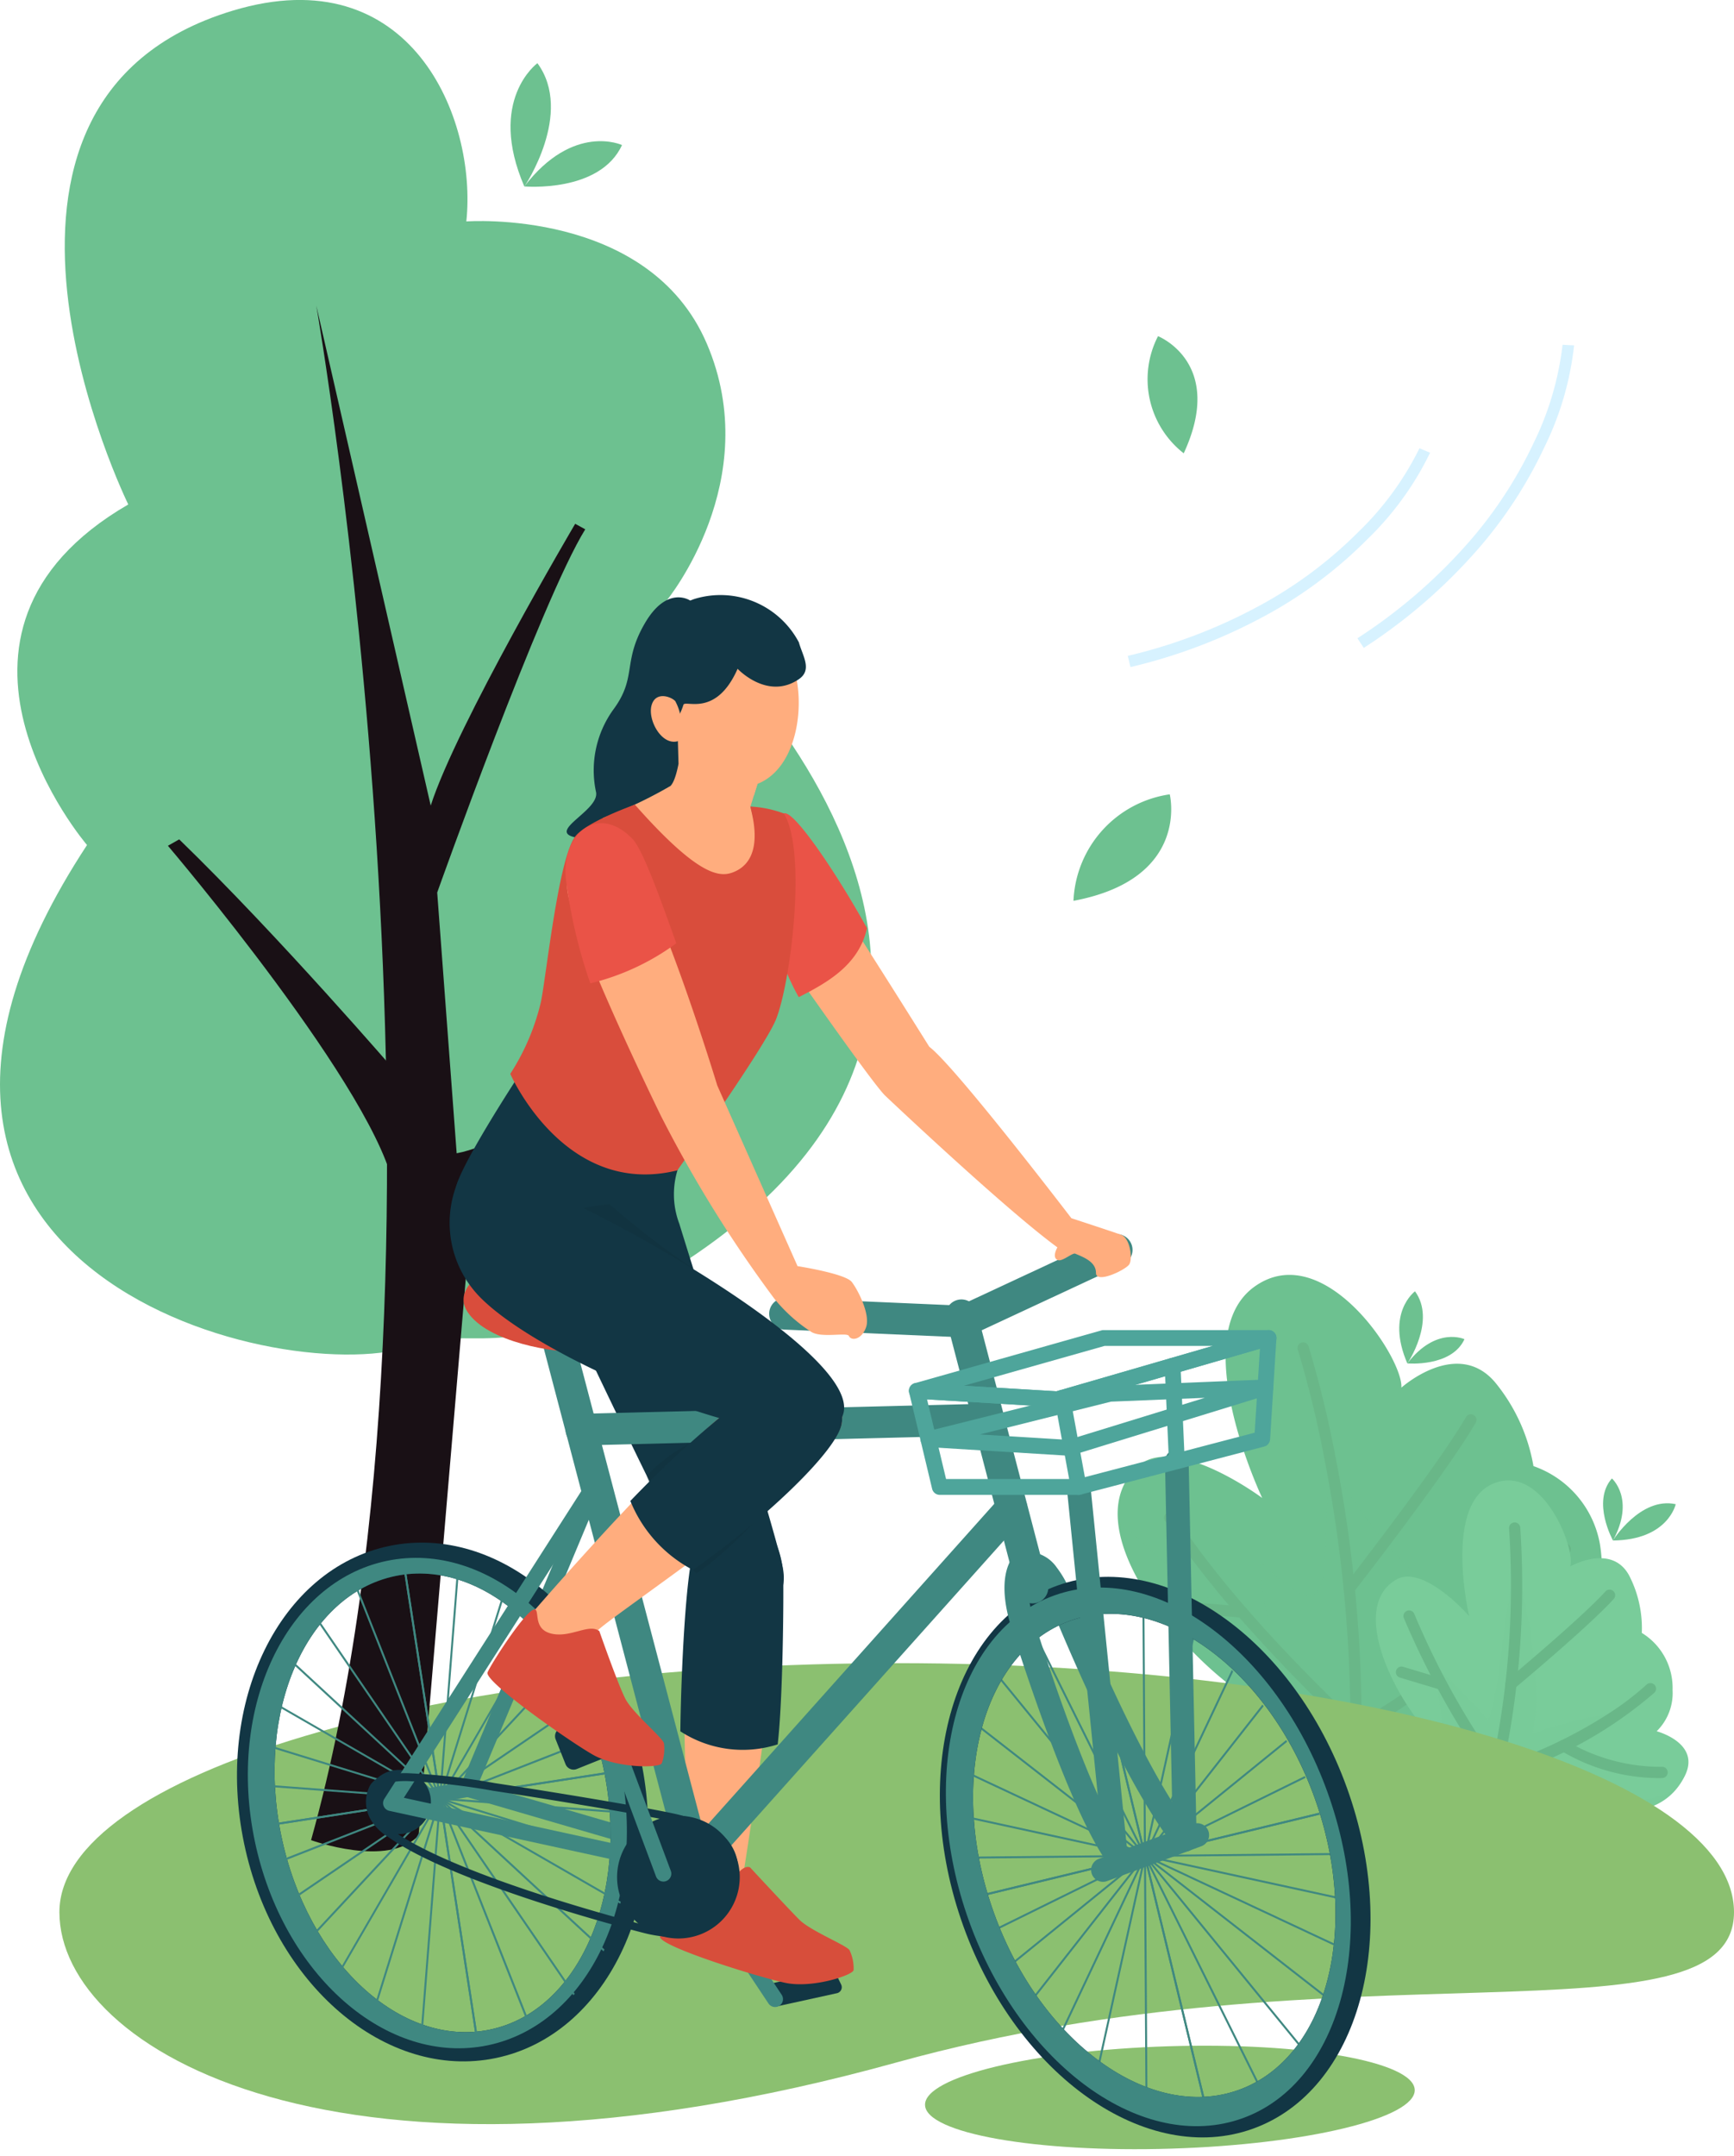
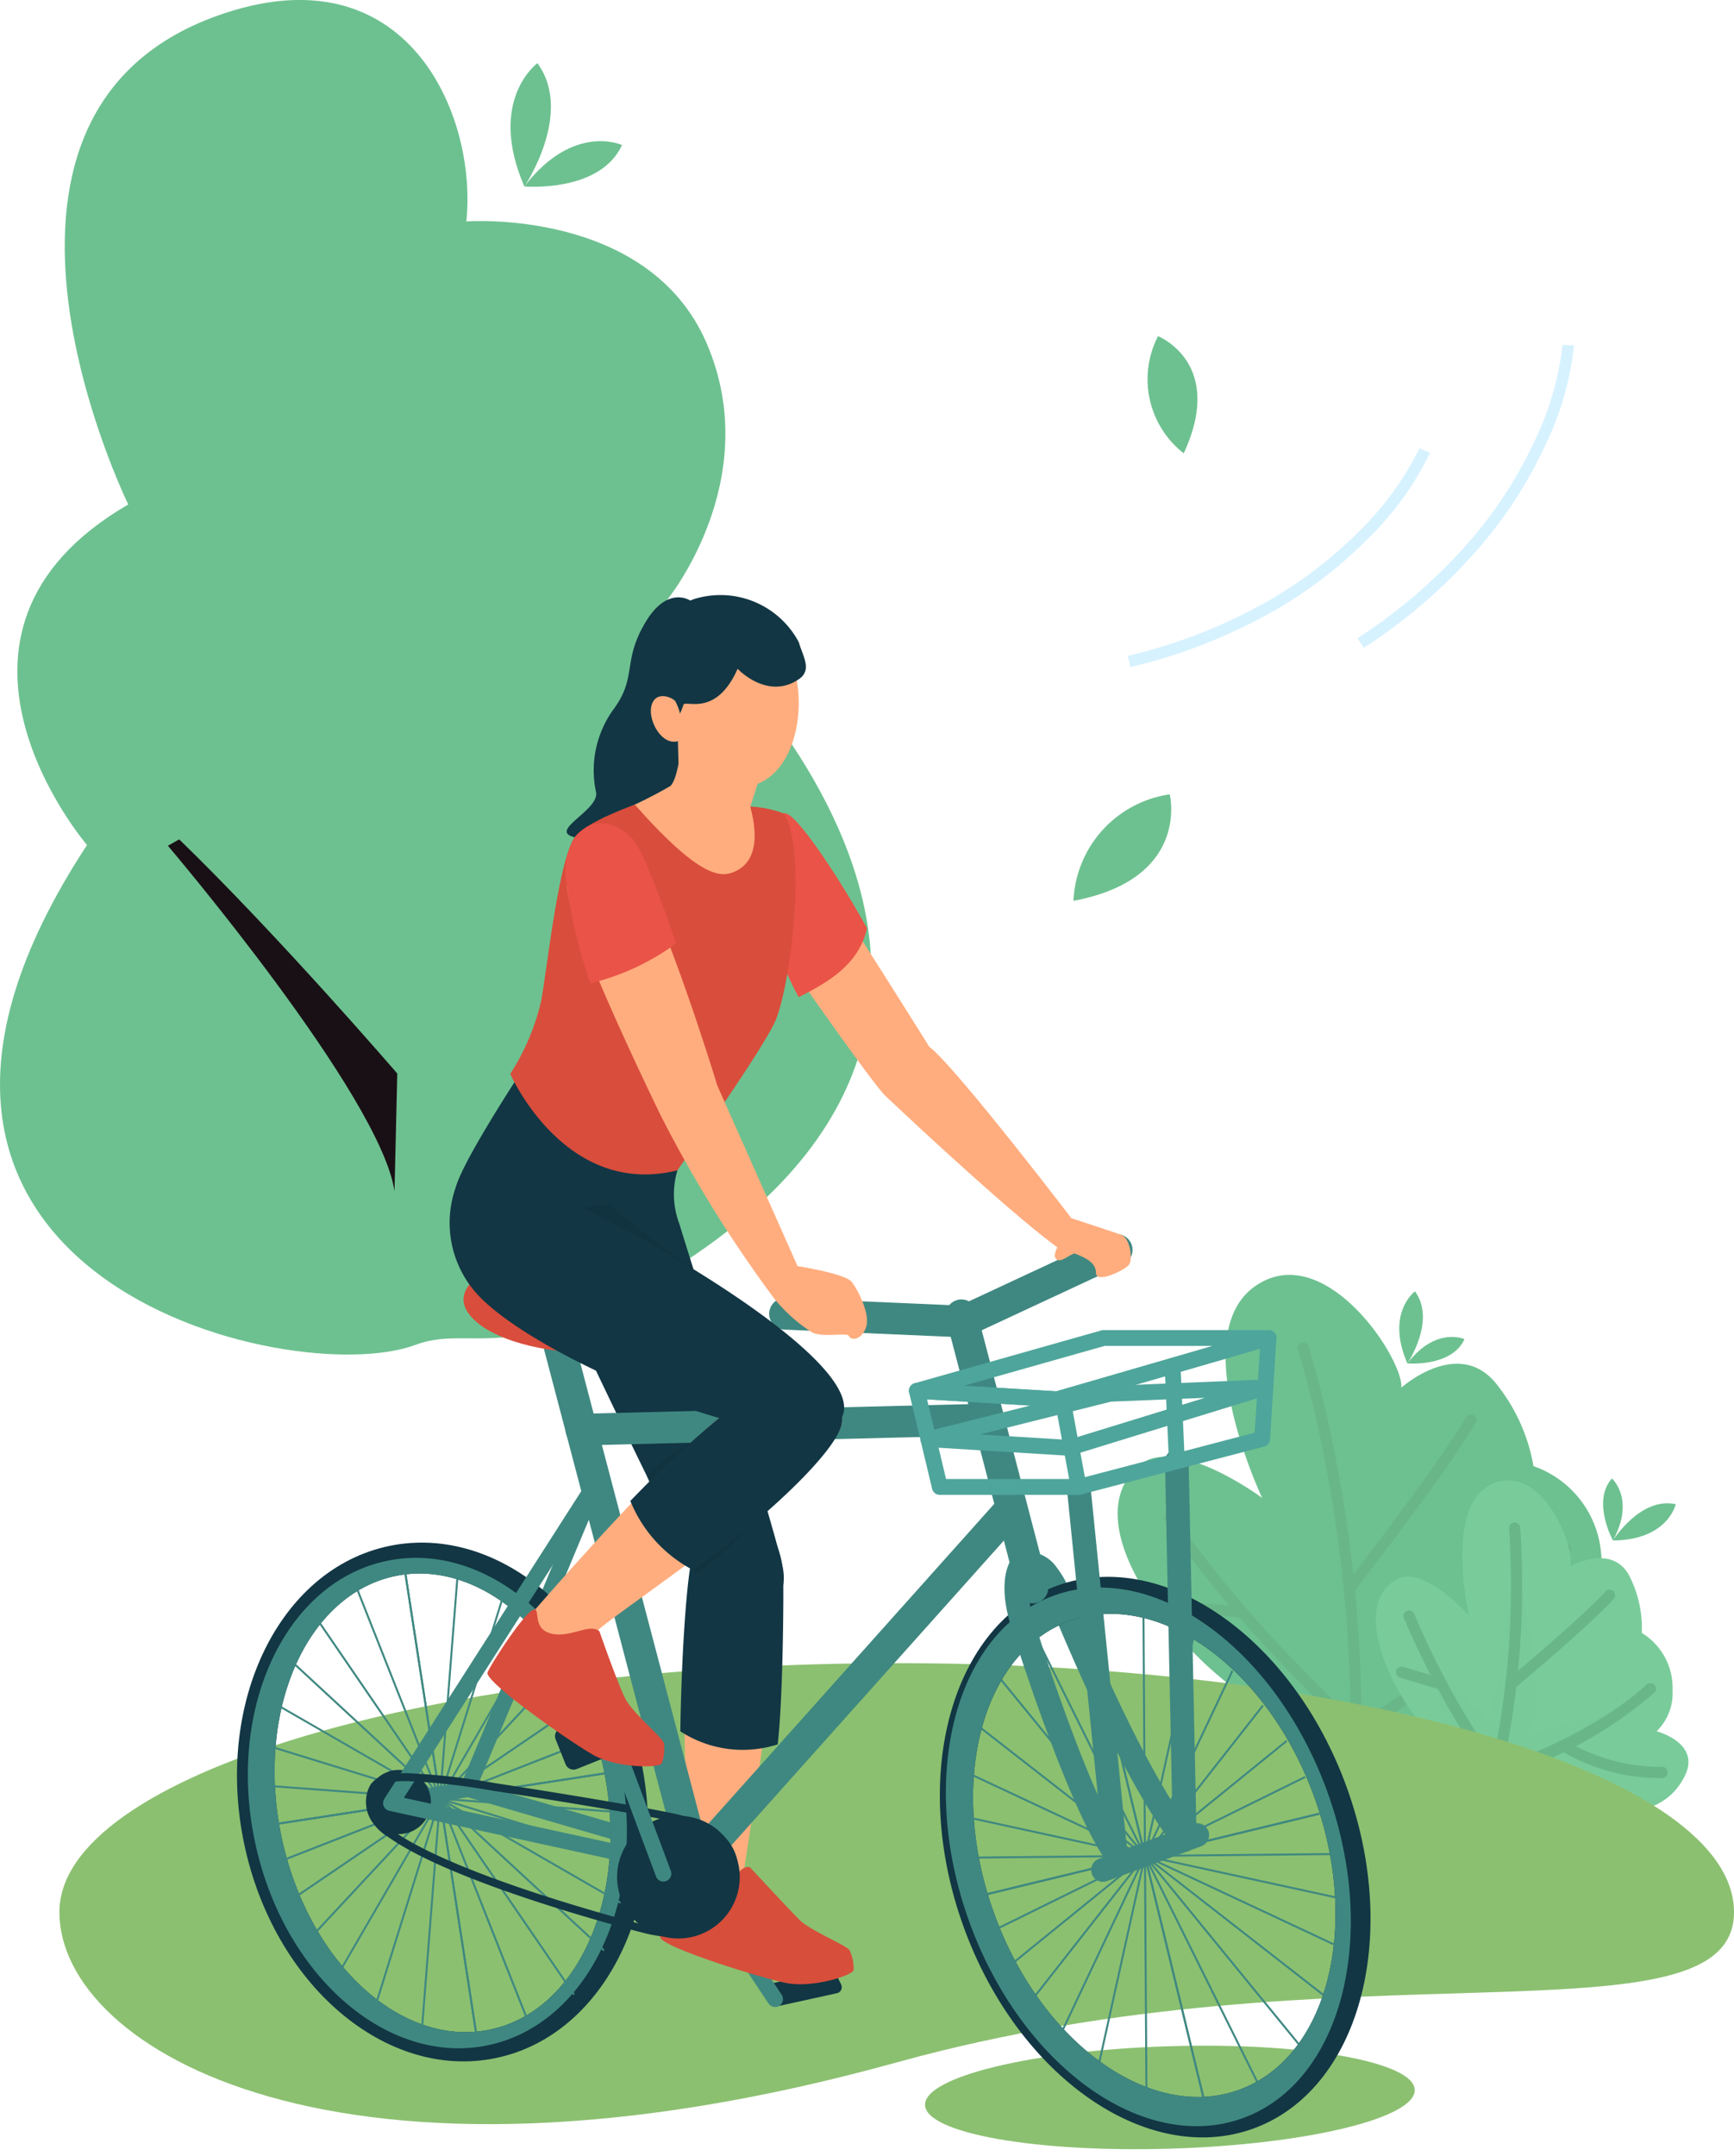
<svg xmlns="http://www.w3.org/2000/svg" width="105.076" height="130.598" viewBox="0 0 105.076 130.598">
  <defs>
    <clipPath id="a">
      <ellipse cx="10.761" cy="14.426" rx="10.761" ry="14.426" transform="matrix(0.955, -0.298, 0.298, 0.955, 200.219, 1205.816)" fill="none" />
    </clipPath>
    <clipPath id="b">
      <path d="M267.343,1215.381c3.269,8.025,1.457,16.349-4.047,18.591s-12.616-2.446-15.886-10.472-1.457-16.349,4.047-18.591S264.073,1207.355,267.343,1215.381Z" fill="none" />
    </clipPath>
  </defs>
  <g transform="translate(-187.95 -1107.043)">
    <path d="M265.574,1210.892c-4.158-1.255-13.351-11.1-8.537-15.15,2.32-1.757,7.4,2.033,7.4,2.033s-4.66-9.8-.468-12.8,9.025,4.343,8.9,6.118c0,0,3.352-3.006,5.652-.356a10.928,10.928,0,0,1,2.353,5.108,6.14,6.14,0,0,1,4.022,4.695c.482,2.9-.651,4.161-.651,4.161s4.374.187,3.531,3.573C286.232,1214.494,277.511,1214.493,265.574,1210.892Z" fill="#6dc190" />
    <g opacity="0.06" style="mix-blend-mode:multiply;isolation:isolate">
      <path d="M275.677,1209.471c1.89-.63,3.607-2.953,4.182-4.834-5,.73-8.84-5.024-11.2-8.689-1.041,4.606,1.1,11.128-4.351,5.675,0,1.818.524,3.014.467,4.213-3.75-1.5-6.266-4.232-9.073-6.676.38,4.6,6.646,10.757,9.876,11.732,10.622,3.2,18.683,3.545,21.423-.795C283.327,1211.791,279.354,1212.045,275.677,1209.471Z" fill="#6dc190" />
    </g>
    <path d="M270.455,1212.557l-.564-.512c-.073-.066-7.329-6.675-11.342-12.887a.341.341,0,0,1,.573-.37c3.312,5.126,8.875,10.541,10.659,12.223a83.879,83.879,0,0,0-1.563-15.541,64.652,64.652,0,0,0-1.626-6.686.341.341,0,0,1,.649-.209,65.41,65.41,0,0,1,1.647,6.764,84.692,84.692,0,0,1,1.575,16.456Z" fill="#69b788" />
    <path d="M269.712,1203.608a.341.341,0,0,1-.269-.55c.056-.072,5.628-7.226,7.345-10.187a.341.341,0,0,1,.59.342c-1.741,3-7.167,9.969-7.4,10.265A.34.34,0,0,1,269.712,1203.608Z" fill="#69b788" />
    <path d="M270.12,1212.134a.341.341,0,0,1-.17-.637,44.749,44.749,0,0,0,9.544-7.272,27.157,27.157,0,0,0,3.032-3.547.341.341,0,0,1,.568.377,27.186,27.186,0,0,1-3.1,3.633,45.428,45.428,0,0,1-9.706,7.4A.338.338,0,0,1,270.12,1212.134Z" fill="#69b788" />
    <path d="M281.675,1209.237a18.815,18.815,0,0,1-2.945-.235,15.968,15.968,0,0,1-3.01-.747.341.341,0,0,1,.246-.636h0a17.7,17.7,0,0,0,9.565.484.341.341,0,0,1,.163.662A16.847,16.847,0,0,1,281.675,1209.237Z" fill="#68d2f2" />
    <path d="M3.936.648H3.909L-.026.34A.341.341,0,0,1-.34-.026.341.341,0,0,1,.026-.34l3.935.307a.341.341,0,0,1-.026.681Z" transform="translate(259.274 1204.37)" fill="#69b788" />
    <path d="M275.912,1213.225c-2.412-1.339-6.8-8.689-3.26-10.557,1.677-.779,4.324,2.259,4.324,2.259s-1.575-6.711,1.432-8.008,5.019,3.911,4.7,5c0,0,2.486-1.415,3.558.54a6.946,6.946,0,0,1,.773,3.489,3.9,3.9,0,0,1,1.865,3.457,3.244,3.244,0,0,1-.964,2.5s2.691.705,1.711,2.694C288.256,1218.244,282.84,1217.069,275.912,1213.225Z" fill="#79cc9a" />
    <g opacity="0.06" style="mix-blend-mode:multiply;isolation:isolate">
      <path d="M286.182,1210.731a28.879,28.879,0,0,0-5.385,1.3c.621-1.993-.069-6.93-.938-10.2-.752,2-1.058,8.19-1.758,9.382-.455-.783-3.247-3.077-3.988-4.457,1.357,2.528.939,4.039,1.439,6.226a3.8,3.8,0,0,0,.36.243c6.326,3.51,11.381,4.781,13.582,2.2-3.649,1.773-7.008-.187-7.881-2.092A18.571,18.571,0,0,0,286.182,1210.731Z" fill="#6dc190" />
    </g>
    <path d="M278.78,1215.215l-.443-.62a51.3,51.3,0,0,1-5.323-9.559.341.341,0,0,1,.638-.24,47.88,47.88,0,0,0,4.795,8.759,51.908,51.908,0,0,0,.95-13.909.341.341,0,1,1,.678-.067,52.74,52.74,0,0,1-1.129,14.892Z" fill="#69b788" />
    <path d="M279.509,1209.389a.341.341,0,0,1-.218-.6c.044-.037,4.461-3.725,5.92-5.326a.341.341,0,1,1,.5.459c-1.491,1.635-5.8,5.238-5.988,5.39A.339.339,0,0,1,279.509,1209.389Z" fill="#69b788" />
    <path d="M278.614,1214.738a.341.341,0,0,1-.1-.666,28.32,28.32,0,0,0,6.868-3.211,17.186,17.186,0,0,0,2.349-1.784.341.341,0,0,1,.475.489,25.3,25.3,0,0,1-9.487,5.156A.339.339,0,0,1,278.614,1214.738Z" fill="#69b788" />
    <path d="M288.406,1214.742a11.644,11.644,0,0,1-5.907-1.684.341.341,0,0,1,.375-.569h0a11.138,11.138,0,0,0,5.8,1.568.341.341,0,0,1,.019.681C288.6,1214.74,288.5,1214.742,288.406,1214.742Z" fill="#69b788" />
    <path d="M2.4,1.061a.341.341,0,0,1-.1-.014L-.1.326A.341.341,0,0,1-.326-.1.341.341,0,0,1,.1-.326l2.4.72a.341.341,0,0,1-.1.667Z" transform="translate(272.878 1208.327)" fill="#69b788" />
    <path d="M285.687,1200.351s1.663-2.666,3.807-2.2C289.494,1198.154,289.032,1200.319,285.687,1200.351Z" fill="#6dc190" />
    <path d="M285.693,1200.351s-1.306-2.35-.066-3.759C285.627,1196.592,287.056,1197.835,285.693,1200.351Z" fill="#6dc190" />
    <path d="M273.233,1189.629s1.762-2.6.462-4.371C273.7,1185.258,271.9,1186.559,273.233,1189.629Z" fill="#6dc190" />
    <path d="M273.231,1189.624s2.677.239,3.462-1.466C276.693,1188.158,274.977,1187.357,273.231,1189.624Z" fill="#6dc190" />
    <path d="M293.026,1222.862c0,8.33-23.734,1.618-50.738,9.1-33.729,9.347-50.738-.772-50.738-9.1s22.716-15.082,50.738-15.082S293.026,1214.533,293.026,1222.862Z" fill="#8bc070" />
    <ellipse cx="14.837" cy="3.1" rx="14.837" ry="3.1" transform="matrix(1, -0.031, 0.031, 1, 243.909, 1231.445)" fill="#8bc070" />
    <path d="M213.131,1188.5c-7.522,2.831-37.06-4.144-19.908-30.274,0,0-10.992-12.806,2.5-20.628,0,0-11.979-24.378,6.325-29.908,10.79-3.26,14.823,6.5,14.161,12.765,0,0,11.041-.833,14.571,7.4,3.555,8.289-2.437,15.569-2.437,15.569s29.351,24.783-2.224,42.022C218.547,1189.575,216.252,1187.328,213.131,1188.5Z" fill="#6dc190" />
-     <path d="M207.116,1125.553s9.854,56.442-.316,92.948c0,0,4.71,1.705,6.516-.292l3.22-37.972s7.293-6.114,9.309-9.462c0,0-6.49,5.451-10.222,6.121l-1.18-15.793s6.3-17.693,8.972-22l-.611-.333s-7.2,12.21-8.754,17.069Z" fill="#191015" />
    <path d="M198.125,1158.271s12.876,15.134,13.731,20.92l.168-7.124s-7.159-8.316-13.215-14.184Z" fill="#191015" />
    <path d="M219.726,1118.344s3.012-4.45.79-7.474C220.516,1110.87,217.453,1113.094,219.726,1118.344Z" fill="#6dc190" />
    <path d="M219.722,1118.335s4.578.41,5.92-2.506C225.642,1115.829,222.708,1114.459,219.722,1118.335Z" fill="#6dc190" />
    <path d="M253,1161.606a6.814,6.814,0,0,1,5.834-6.45S260.106,1160.275,253,1161.606Z" fill="#6dc190" />
    <path d="M259.681,1134.5a5.69,5.69,0,0,1-1.558-7.095S262.221,1129.018,259.681,1134.5Z" fill="#6dc190" />
    <g opacity="0.5">
      <path d="M256.454,1147.448l-.164-.679a32.1,32.1,0,0,0,8.575-3.37,25.851,25.851,0,0,0,5.427-4.164,18.273,18.273,0,0,0,3.674-5.041l.644.271a18.545,18.545,0,0,1-3.794,5.234,26.523,26.523,0,0,1-5.577,4.292A32.784,32.784,0,0,1,256.454,1147.448Z" fill="#b0e5ff" />
    </g>
    <g opacity="0.5">
      <path d="M270.59,1146.287l-.383-.585a32.1,32.1,0,0,0,6.947-6.052,25.849,25.849,0,0,0,3.714-5.744,18.274,18.274,0,0,0,1.769-5.982l.7.039a18.547,18.547,0,0,1-1.817,6.2,26.522,26.522,0,0,1-3.813,5.914A32.778,32.778,0,0,1,270.59,1146.287Z" fill="#b0e5ff" />
    </g>
    <path d="M230.07,1219.9a.479.479,0,0,1-.134-.019l-13.782-4.018a.479.479,0,0,1-.308-.645l7.747-18.514a.479.479,0,1,1,.884.37l-7.54,18.019,13.267,3.868a.479.479,0,0,1-.134.939Z" fill="#3f8881" />
    <path d="M0,1.33A.479.479,0,0,1-.471.937.479.479,0,0,1-.086.38L4.562-.471a.479.479,0,0,1,.558.385.479.479,0,0,1-.385.558L.086,1.323A.482.482,0,0,1,0,1.33Z" transform="translate(211.64 1215.405)" fill="#3f8881" />
    <path d="M226.795,1213.682c-1.788-8.565-8.618-14.383-15.26-13s-10.582,9.451-8.794,18.016,8.617,14.382,15.259,13S228.582,1222.246,226.795,1213.682Zm-9.159,16.294c-5.4,1.127-11.047-4.112-12.633-11.7s1.509-14.651,6.9-15.773,11.047,4.112,12.628,11.7S223.028,1228.855,217.636,1229.976Z" fill="#123644" />
    <path d="M225.52,1213.945c-1.692-8.1-8.013-13.635-14.129-12.36s-9.7,8.876-8,16.98,8.013,13.635,14.123,12.36S227.211,1222.05,225.52,1213.945Zm-7.884,16.031c-5.4,1.127-11.047-4.112-12.633-11.7s1.509-14.651,6.9-15.773,11.047,4.112,12.628,11.7S223.028,1228.855,217.636,1229.976Z" fill="#3f8881" />
    <g clip-path="url(#a)">
      <path d="M4.434,29.189-.059.009.059-.009l4.493,29.18Z" transform="translate(212.369 1201.403)" fill="#3f8881" />
      <path d="M.009,4.552l-.018-.118L29.171-.059l.018.118Z" transform="translate(200.025 1213.746)" fill="#3f8881" />
      <path d="M4.434,29.189-.059.009.059-.009l4.493,29.18Z" transform="translate(212.369 1201.403)" fill="#3f8881" />
      <path d="M10.8,27.476-.056.022.056-.022,10.915,27.432Z" transform="translate(209.186 1202.266)" fill="#3f8881" />
      <path d="M16.634,24.392-.049.034l.1-.068L16.733,24.324Z" transform="translate(206.274 1203.814)" fill="#3f8881" />
      <path d="M21.634,20.09-.041.044.041-.044,21.716,20Z" transform="translate(203.778 1205.969)" fill="#3f8881" />
      <path d="M25.555,14.786-.03.052l.06-.1L25.615,14.682Z" transform="translate(201.823 1208.626)" fill="#3f8881" />
      <path d="M28.2,8.743-.018.057.018-.057,28.235,8.629Z" transform="translate(200.507 1211.65)" fill="#3f8881" />
      <path d="M29.437,2.264,0,.06,0-.06l29.441,2.2Z" transform="translate(199.895 1214.89)" fill="#3f8881" />
      <path d="M.022,10.815-.022,10.7,27.472-.056l.044.112Z" transform="translate(200.869 1210.613)" fill="#3f8881" />
      <path d="M.034,16.644l-.067-.1L24.385-.05l.067.1Z" transform="translate(202.406 1207.695)" fill="#3f8881" />
      <path d="M.044,21.643l-.088-.082L20.081-.041l.088.082Z" transform="translate(204.553 1205.192)" fill="#3f8881" />
      <path d="M.052,25.561l-.1-.06L14.775-.03l.1.06Z" transform="translate(207.202 1203.227)" fill="#3f8881" />
      <path d="M.057,28.2l-.114-.036L8.732-.018l.114.036Z" transform="translate(210.221 1201.9)" fill="#3f8881" />
      <path d="M.06,29.438l-.119-.009L2.252,0,2.372,0Z" transform="translate(213.459 1201.276)" fill="#3f8881" />
      <path d="M.009,4.552l-.018-.118L29.171-.059l.018.118Z" transform="translate(200.025 1213.746)" fill="#3f8881" />
    </g>
    <g clip-path="url(#b)">
      <path d="M7.719,32.157-.058.014.058-.014,7.835,32.129Z" transform="translate(253.444 1203.384)" fill="#3f8881" />
      <path d="M.014,7.835l-.028-.116L32.128-.058l.028.116Z" transform="translate(241.261 1215.567)" fill="#3f8881" />
      <path d="M7.719,32.157-.058.014.058-.014,7.835,32.129Z" transform="translate(253.444 1203.384)" fill="#3f8881" />
      <path d="M14.665,29.641-.054.027.054-.027,14.772,29.587Z" transform="translate(249.973 1204.648)" fill="#3f8881" />
      <path d="M20.88,25.645-.046.038.046-.038,20.973,25.569Z" transform="translate(246.869 1206.651)" fill="#3f8881" />
      <path d="M26.052,20.369-.037.047.037-.047,26.126,20.275Z" transform="translate(244.287 1209.294)" fill="#3f8881" />
      <path d="M29.924,14.077-.025.054.025-.054l29.95,14.023Z" transform="translate(242.357 1212.444)" fill="#3f8881" />
      <path d="M32.3,7.082-.013.059.013-.059,32.328,6.965Z" transform="translate(241.174 1215.943)" fill="#3f8881" />
      <path d="M0,.386V.266L33.068-.06V.06Z" transform="translate(240.798 1219.292)" fill="#3f8881" />
      <path d="M.026,14.665l-.053-.107L29.641-.054l.053.107Z" transform="translate(242.498 1212.15)" fill="#3f8881" />
      <path d="M.038,20.879l-.075-.093L25.645-.047l.075.093Z" transform="translate(244.49 1209.039)" fill="#3f8881" />
      <path d="M.047,26.052l-.094-.074L20.37-.037l.094.074Z" transform="translate(247.123 1206.448)" fill="#3f8881" />
      <path d="M.054,29.924l-.108-.051L14.078-.026l.108.051Z" transform="translate(250.266 1204.506)" fill="#3f8881" />
      <path d="M.058,32.3l-.117-.026L7.083-.013,7.2.013Z" transform="translate(253.761 1203.31)" fill="#3f8881" />
      <path d="M.146,33.07-.06,0H.06L.266,33.069Z" transform="translate(257.229 1202.92)" fill="#3f8881" />
      <path d="M.014,7.835l-.028-.116L32.128-.058l.028.116Z" transform="translate(241.261 1215.567)" fill="#3f8881" />
    </g>
    <path d="M259.744,1219.193a.716.716,0,0,1-.512-.214c-.11-.111-2.751-2.869-7.7-14.862-.51-1.233-.967-1.736-1.481-1.633a.719.719,0,1,1-.285-1.409,2.187,2.187,0,0,1,2.22.91,6.382,6.382,0,0,1,.875,1.583c4.842,11.735,7.37,14.376,7.395,14.4a.719.719,0,0,1-.512,1.224Z" fill="#3f8881" />
    <path d="M235.024,1228.571l3.642-.8a.372.372,0,0,0,.255-.526l-.323-.668a.375.375,0,0,0-.42-.2l-3.59.831a.373.373,0,0,0-.258.51l.271.636A.373.373,0,0,0,235.024,1228.571Z" fill="#123644" />
    <path d="M5.216,8.335a.479.479,0,0,1-.4-.214L-.4.265A.479.479,0,0,1-.265-.4.479.479,0,0,1,.4-.265L5.615,7.59a.479.479,0,0,1-.4.744Z" transform="translate(229.702 1220.274)" fill="#3f8881" />
    <path d="M229.75,1220.146s-1.024-15.3.512-19.518,4.847-1.558,4.911,2.218-2.268,18.291-2.268,18.291l3.373,4.129S227.7,1225.394,229.75,1220.146Z" fill="#ffad7e" />
    <path d="M235.076,1212.7c.321-2.744.36-8.786.338-10.1-.064-3.775-3.808-6.219-5.344-2-.583,1.6-.852,7.957-.893,11.308A6.932,6.932,0,0,0,235.076,1212.7Z" fill="#123644" />
    <path d="M229.733,1219.874s-.137,2.39,1.034,2.267,1.89-2.262,2.631-1.995c0,0,2.3,2.484,2.986,3.17s2.846,1.541,3.044,1.847a2.55,2.55,0,0,1,.249,1.2c0,.3-2.475,1.129-4.124.783s-7.658-2.217-7.61-2.8A17.881,17.881,0,0,1,229.733,1219.874Z" fill="#d74e3b" />
    <path d="M219.248,1172.406s-3.432,5.251-3.683,6.616,7.162,8.217,7.287,8.487c.431.931,6.564,13.823,7.09,14.325,2.112,3.136,6.17,3.338,5.412.018s-5.716-18.951-6.236-20.679a5.033,5.033,0,0,1,0-3.584S223.976,1173.046,219.248,1172.406Z" fill="#123644" />
    <path d="M214.062,1216.19a1.944,1.944,0,1,1-1.944-1.944A1.944,1.944,0,0,1,214.062,1216.19Z" fill="#123644" />
    <path d="M269.573,1215.34c-3.273-9.087-11.133-14.574-17.551-12.259s-8.966,11.55-5.693,20.636,11.128,14.574,17.55,12.26S272.846,1224.422,269.573,1215.34Zm-21.389,7.582c-2.828-7.841-.772-15.768,4.591-17.7s12.005,2.861,14.833,10.707.772,15.767-4.591,17.7S251.011,1230.767,248.184,1222.922Z" fill="#123644" />
    <path d="M268.394,1215.6c-3.154-8.746-10.568-14.08-16.563-11.919s-8.306,11-5.152,19.746,10.567,14.08,16.563,11.919S271.547,1224.345,268.394,1215.6Zm-5.377,18.025c-5.368,1.932-12.006-2.861-14.833-10.706s-.772-15.768,4.591-17.7,12.005,2.861,14.833,10.707S268.38,1231.692,263.017,1233.628Z" fill="#3f8881" />
    <path d="M0,2.831a.719.719,0,0,1-.674-.47.719.719,0,0,1,.425-.924L5.462-.674a.719.719,0,0,1,.924.425.719.719,0,0,1-.425.924L.249,2.786A.717.717,0,0,1,0,2.831Z" transform="translate(254.788 1218.194)" fill="#3f8881" />
    <path d="M255.943,1220.551a.717.717,0,0,1-.538-.242c-2.465-2.782-6.032-14.247-6.183-14.733-.909-2.937-.026-4.085.16-4.285l1.053.979a.194.194,0,0,0,.026-.03c-.005.007-.531.759.135,2.911,1.244,4.02,4.076,12.163,5.885,14.2a.719.719,0,0,1-.538,1.2Z" fill="#3f8881" />
    <path d="M.48,23.643a.719.719,0,0,1-.718-.7L-.719.015a.719.719,0,0,1,.7-.734.719.719,0,0,1,.734.7L1.2,22.909a.719.719,0,0,1-.7.734Z" transform="translate(259.264 1195.55)" fill="#3f8881" />
    <path d="M2.276,23.305a.719.719,0,0,1-.714-.647L-.715.072A.719.719,0,0,1-.072-.715a.719.719,0,0,1,.787.643L2.992,22.514a.719.719,0,0,1-.643.787A.727.727,0,0,1,2.276,23.305Z" transform="translate(253.34 1197.375)" fill="#3f8881" />
    <path d="M4.306,17.453a.959.959,0,0,1-.927-.717L-.927.242A.959.959,0,0,1-.242-.927a.959.959,0,0,1,1.17.685L5.234,16.252a.959.959,0,0,1-.928,1.2Z" transform="translate(246.21 1186.708)" fill="#3f8881" />
    <path d="M229.6,1221.8l-8.8-33.471a.959.959,0,1,1,1.854-.488l7.9,30.023,18-20.13a.959.959,0,0,1,1.429,1.278Z" fill="#3f8881" />
    <path d="M230.071,1220.754a.485.485,0,0,1-.1-.011l-18.431-4.018a.479.479,0,0,1-.3-.727l12.4-19.365a.479.479,0,1,1,.807.517l-12.025,18.785,17.758,3.872a.479.479,0,0,1-.1.948Z" fill="#3f8881" />
    <path d="M0,1.55A.958.958,0,0,1-.958.615.959.959,0,0,1-.024-.367L23.71-.958a.959.959,0,0,1,.982.934.959.959,0,0,1-.934.982L.024,1.55Z" transform="translate(223.179 1193.044)" fill="#3f8881" />
    <path d="M218.647,1183.349s-3.566,1.344-2.359,3.168,5.28,2.495,6.891,2.4,3.243,2.112,4.491,1.44,4.124-1.792,1.39-3.44S223.927,1181.237,218.647,1183.349Z" fill="#d94d3c" />
    <path d="M246.5,1188.056l-.234-.01-10.822-.471a.959.959,0,0,1,.083-1.915l10.587.461,9.1-4.239a.958.958,0,1,1,.81,1.738Z" fill="#3f8881" />
    <path d="M232.776,1220.74a3.716,3.716,0,1,1-3.716-3.716A3.716,3.716,0,0,1,232.776,1220.74Z" fill="#123644" />
    <path d="M229.775,1143.42s-1.391-.964-2.756,1.388-.453,3.245-1.893,5.2a6.284,6.284,0,0,0-1.055,5.025c.192,1.1-2.949,2.338-1.3,2.72,3.432.794,6.713-.54,6.29-4.423S227.416,1146.64,229.775,1143.42Z" fill="#123644" />
    <path d="M235.436,1156.9a7.138,7.138,0,0,0-1.728,5.568s6.846,9.9,7.87,10.929c0,0,7.234,6.852,10.449,9.2,0,0-.369.616.03.771.27.1.885-.46,1.049-.391.534.226,1.258.5,1.258,1.17s1.767-.171,2.007-.509.053-1.606-.475-1.8-3.023-1.008-3.023-1.008-7.008-9.167-8.608-10.383C244.265,1170.457,236.854,1158.561,235.436,1156.9Z" fill="#ffad7e" />
    <path d="M235.447,1156.314a9.407,9.407,0,0,0-.845,5.568,14.064,14.064,0,0,0,1.75,5.559c1.693-.863,3.634-1.927,4.136-4.174C238.848,1160.27,236.05,1156.037,235.447,1156.314Z" fill="#ea5347" />
    <path d="M229.3,1151.575s-.192,2.544-.72,3.072a26.918,26.918,0,0,1-4.092,1.94l10.484,7.439s-1.036-6.259-1.548-8.131l1.06-3.408Z" fill="#ffad7e" />
    <path d="M233.637,1155.216l.849-2.729-4.2,1.7A4.244,4.244,0,0,0,233.637,1155.216Z" fill="#ffad7e" style="mix-blend-mode:multiply;isolation:isolate" />
    <g opacity="0.29" style="mix-blend-mode:multiply;isolation:isolate">
      <path d="M232.045,1193.078c-1.576,1.3-2.987,1.328-4.906,3.349a18.626,18.626,0,0,0,2.992,5.926c1.124-.659,4.474-3.775,4.443-4.44C234.446,1195.146,236.572,1189.334,232.045,1193.078Z" fill="#0f2e38" />
    </g>
    <path d="M219.4,1205.666s7.843-9.2,12.332-12.91c4.528-3.744,7.552-2.3,7.232.448s-14.791,12.229-14.855,12.677a20.812,20.812,0,0,0,.584,3S218.173,1210.257,219.4,1205.666Z" fill="#ffad7e" />
    <g opacity="0.29" style="mix-blend-mode:multiply;isolation:isolate">
      <path d="M229.957,1183.871a52.1,52.1,0,0,1-5.088-3.91,40.805,40.805,0,0,0-6.713,1.518c1.956,2.7,4.619,5.862,4.7,6.03C223.283,1188.44,229.957,1183.871,229.957,1183.871Z" fill="#0f2e38" />
    </g>
    <path d="M218.871,1172.086s3.285,7.533,10.122,5.846c0,0,5.3-7.445,5.981-9.147.908-2.272,1.881-10.231.473-12.471a6.839,6.839,0,0,0-2.021-.419c-.079-.006,1.1,3.136-1.039,3.977-.811.32-2.1.28-5.965-4.091,0,0-3.018,1.062-3.647,1.97-1.008,1.456-1.728,8.447-2.048,9.983A13.876,13.876,0,0,1,218.871,1172.086Z" fill="#d94d3c" />
    <path d="M234.87,1185.7A76.865,76.865,0,0,1,228,1174.63s-5.424-11.069-5.68-13.757,1.144-4.714,3.256-2.538,5.839,14.455,5.839,14.455l4.864,10.943s2.9.449,3.289.961,1.124,1.958.868,2.726-.9.864-1.048.539c-.109-.232-1.7.152-2.3-.259A9.542,9.542,0,0,1,234.87,1185.7Z" fill="#ffad7e" />
    <path d="M226.276,1157.854c-2.112-2.176-4.295-.29-4.039,2.4a30.862,30.862,0,0,0,1.484,6.35,14.594,14.594,0,0,0,5.212-2.426C228.163,1162.049,226.956,1158.554,226.276,1157.854Z" fill="#ea5347" />
    <path d="M236.117,1147.732c.68,2.532-.073,6.464-2.857,6.958-2.879.51-5.507-2-6.186-4.532a4.682,4.682,0,1,1,9.043-2.426Z" fill="#ffad7e" />
    <path d="M228.99,1150.567a3.727,3.727,0,0,0,.372-.829c.09-.339,1.967.8,3.285-2.186,0,0,1.8,1.927,3.705.634.834-.566.246-1.389.006-2.24a5.374,5.374,0,0,0-6.32-2.626c-3.456,1.184-4.064,6.25-3.411,7.38.229.4.762,1.059.9,1.405a1.81,1.81,0,0,0,1.54,1.223Z" fill="#123644" />
    <path d="M231.734,1192.756a66.155,66.155,0,0,0-5.586,5.2,8.176,8.176,0,0,0,3.794,4.179c4.192-2.933,8.83-7.261,9.024-8.928C239.286,1190.452,236.262,1189.012,231.734,1192.756Z" fill="#123644" />
    <path d="M216.247,1177.589s1.6-.064,7.3,2.752,16.894,9.583,15.423,12.543c-1.668,3.354-17.964-3.09-22.015-7.359A6.424,6.424,0,0,1,216.247,1177.589Z" fill="#123644" />
    <path d="M228.87,1149.511c-.246-.271-1.2-.624-1.44.264s.634,2.484,1.633,2.15c.288-.084.177-.71.177-.71A3.183,3.183,0,0,0,228.87,1149.511Z" fill="#ffad7e" />
    <path d="M252.021,1192.276h-.029l-8.511-.512a.479.479,0,0,1-.1-.94l11.317-3.2a.48.48,0,0,1,.13-.018h9.993a.479.479,0,0,1,.133.94l-12.8,3.712A.48.48,0,0,1,252.021,1192.276Zm-5.659-1.3,5.6.337,9.48-2.749h-6.553Z" fill="#4ea59b" />
    <path d="M264.82,1187.605a.479.479,0,0,1,.478.509l-.384,6.112a.479.479,0,0,1-.357.434l-11.123,2.912a.479.479,0,0,1-.121.016H244.9a.479.479,0,0,1-.466-.368l-1.391-5.823a.479.479,0,0,1,.495-.59l8.429.507,12.719-3.689A.48.48,0,0,1,264.82,1187.605Zm-.84,6.215.319-5.086-12.145,3.522a.476.476,0,0,1-.162.018l-7.866-.473,1.153,4.827h7.972Z" fill="#4ea59b" />
    <path d="M264.632,1190.6a.479.479,0,0,1,.141.937l-11.89,3.66a.483.483,0,0,1-.17.02l-8.532-.524a.479.479,0,0,1-.087-.943l10.993-2.75a.479.479,0,0,1,.1-.014l9.429-.386Zm-11.948,3.656,8.273-2.547-5.685.232-7.936,1.986Z" fill="#4ea59b" />
    <path d="M.991,5.878A.479.479,0,0,1,.52,5.485L-.471.087A.479.479,0,0,1-.087-.471a.479.479,0,0,1,.558.385l.992,5.4a.48.48,0,0,1-.472.566Z" transform="translate(252.321 1191.709)" fill="#4ea59b" />
    <path d="M.257,6.259A.479.479,0,0,1-.222,5.8L-.479.021a.479.479,0,0,1,.457-.5.479.479,0,0,1,.5.457l.257,5.78a.479.479,0,0,1-.457.5Z" transform="translate(259.007 1189.77)" fill="#4ea59b" />
    <path d="M228.814,1224.372a7.713,7.713,0,0,1-1.865-.253c-.113-.028-11.323-2.87-15.447-5.79-.027-.019-.056-.037-.088-.057a3.041,3.041,0,0,1-.872-.822,2.133,2.133,0,0,1-.151-2.294,1.411,1.411,0,0,1,.962-.592,5.37,5.37,0,0,1,1.261-.122,40.11,40.11,0,0,1,5.3.6c4.906.75,10.036,1.632,11.2,1.927,2.931.737,4.015,2.2,3.412,4.6A3.529,3.529,0,0,1,228.814,1224.372Zm-16.2-9.451a4.909,4.909,0,0,0-1.146.109.945.945,0,0,0-.674.386,1.671,1.671,0,0,0,.127,1.741,2.586,2.586,0,0,0,.748.71c.038.024.075.047.11.072,4.052,2.869,15.175,5.688,15.287,5.716a7.233,7.233,0,0,0,1.748.239,3.05,3.05,0,0,0,3.252-2.445,2.875,2.875,0,0,0-.3-2.519,4.738,4.738,0,0,0-2.764-1.5c-1.135-.286-6.349-1.182-11.158-1.918A39.865,39.865,0,0,0,212.613,1214.921Z" fill="#123644" />
    <path d="M3.341,9.417a.479.479,0,0,1-.449-.312L-.449.168A.479.479,0,0,1-.168-.449a.479.479,0,0,1,.617.281L3.79,8.77a.48.48,0,0,1-.449.647Z" transform="translate(224.81 1211.592)" fill="#3f8881" />
    <path d="M225.349,1213.21l-2.448.982a.523.523,0,0,1-.681-.293l-.6-1.506a.525.525,0,0,1,.294-.679l2.521-1a.524.524,0,0,1,.687.316l.524,1.522A.523.523,0,0,1,225.349,1213.21Z" fill="#123644" />
    <path d="M220.383,1204.531c.26.125-.126,1.23,1.025,1.47s2.236-.642,2.86-.162c0,0,1.131,3.236,1.578,4.1s2.24,2.336,2.336,2.688a2.557,2.557,0,0,1-.128,1.216c-.1.288-2.7.32-4.166-.512s-6.617-4.448-6.393-4.992S219.962,1204.328,220.383,1204.531Z" fill="#d94d3c" />
  </g>
</svg>